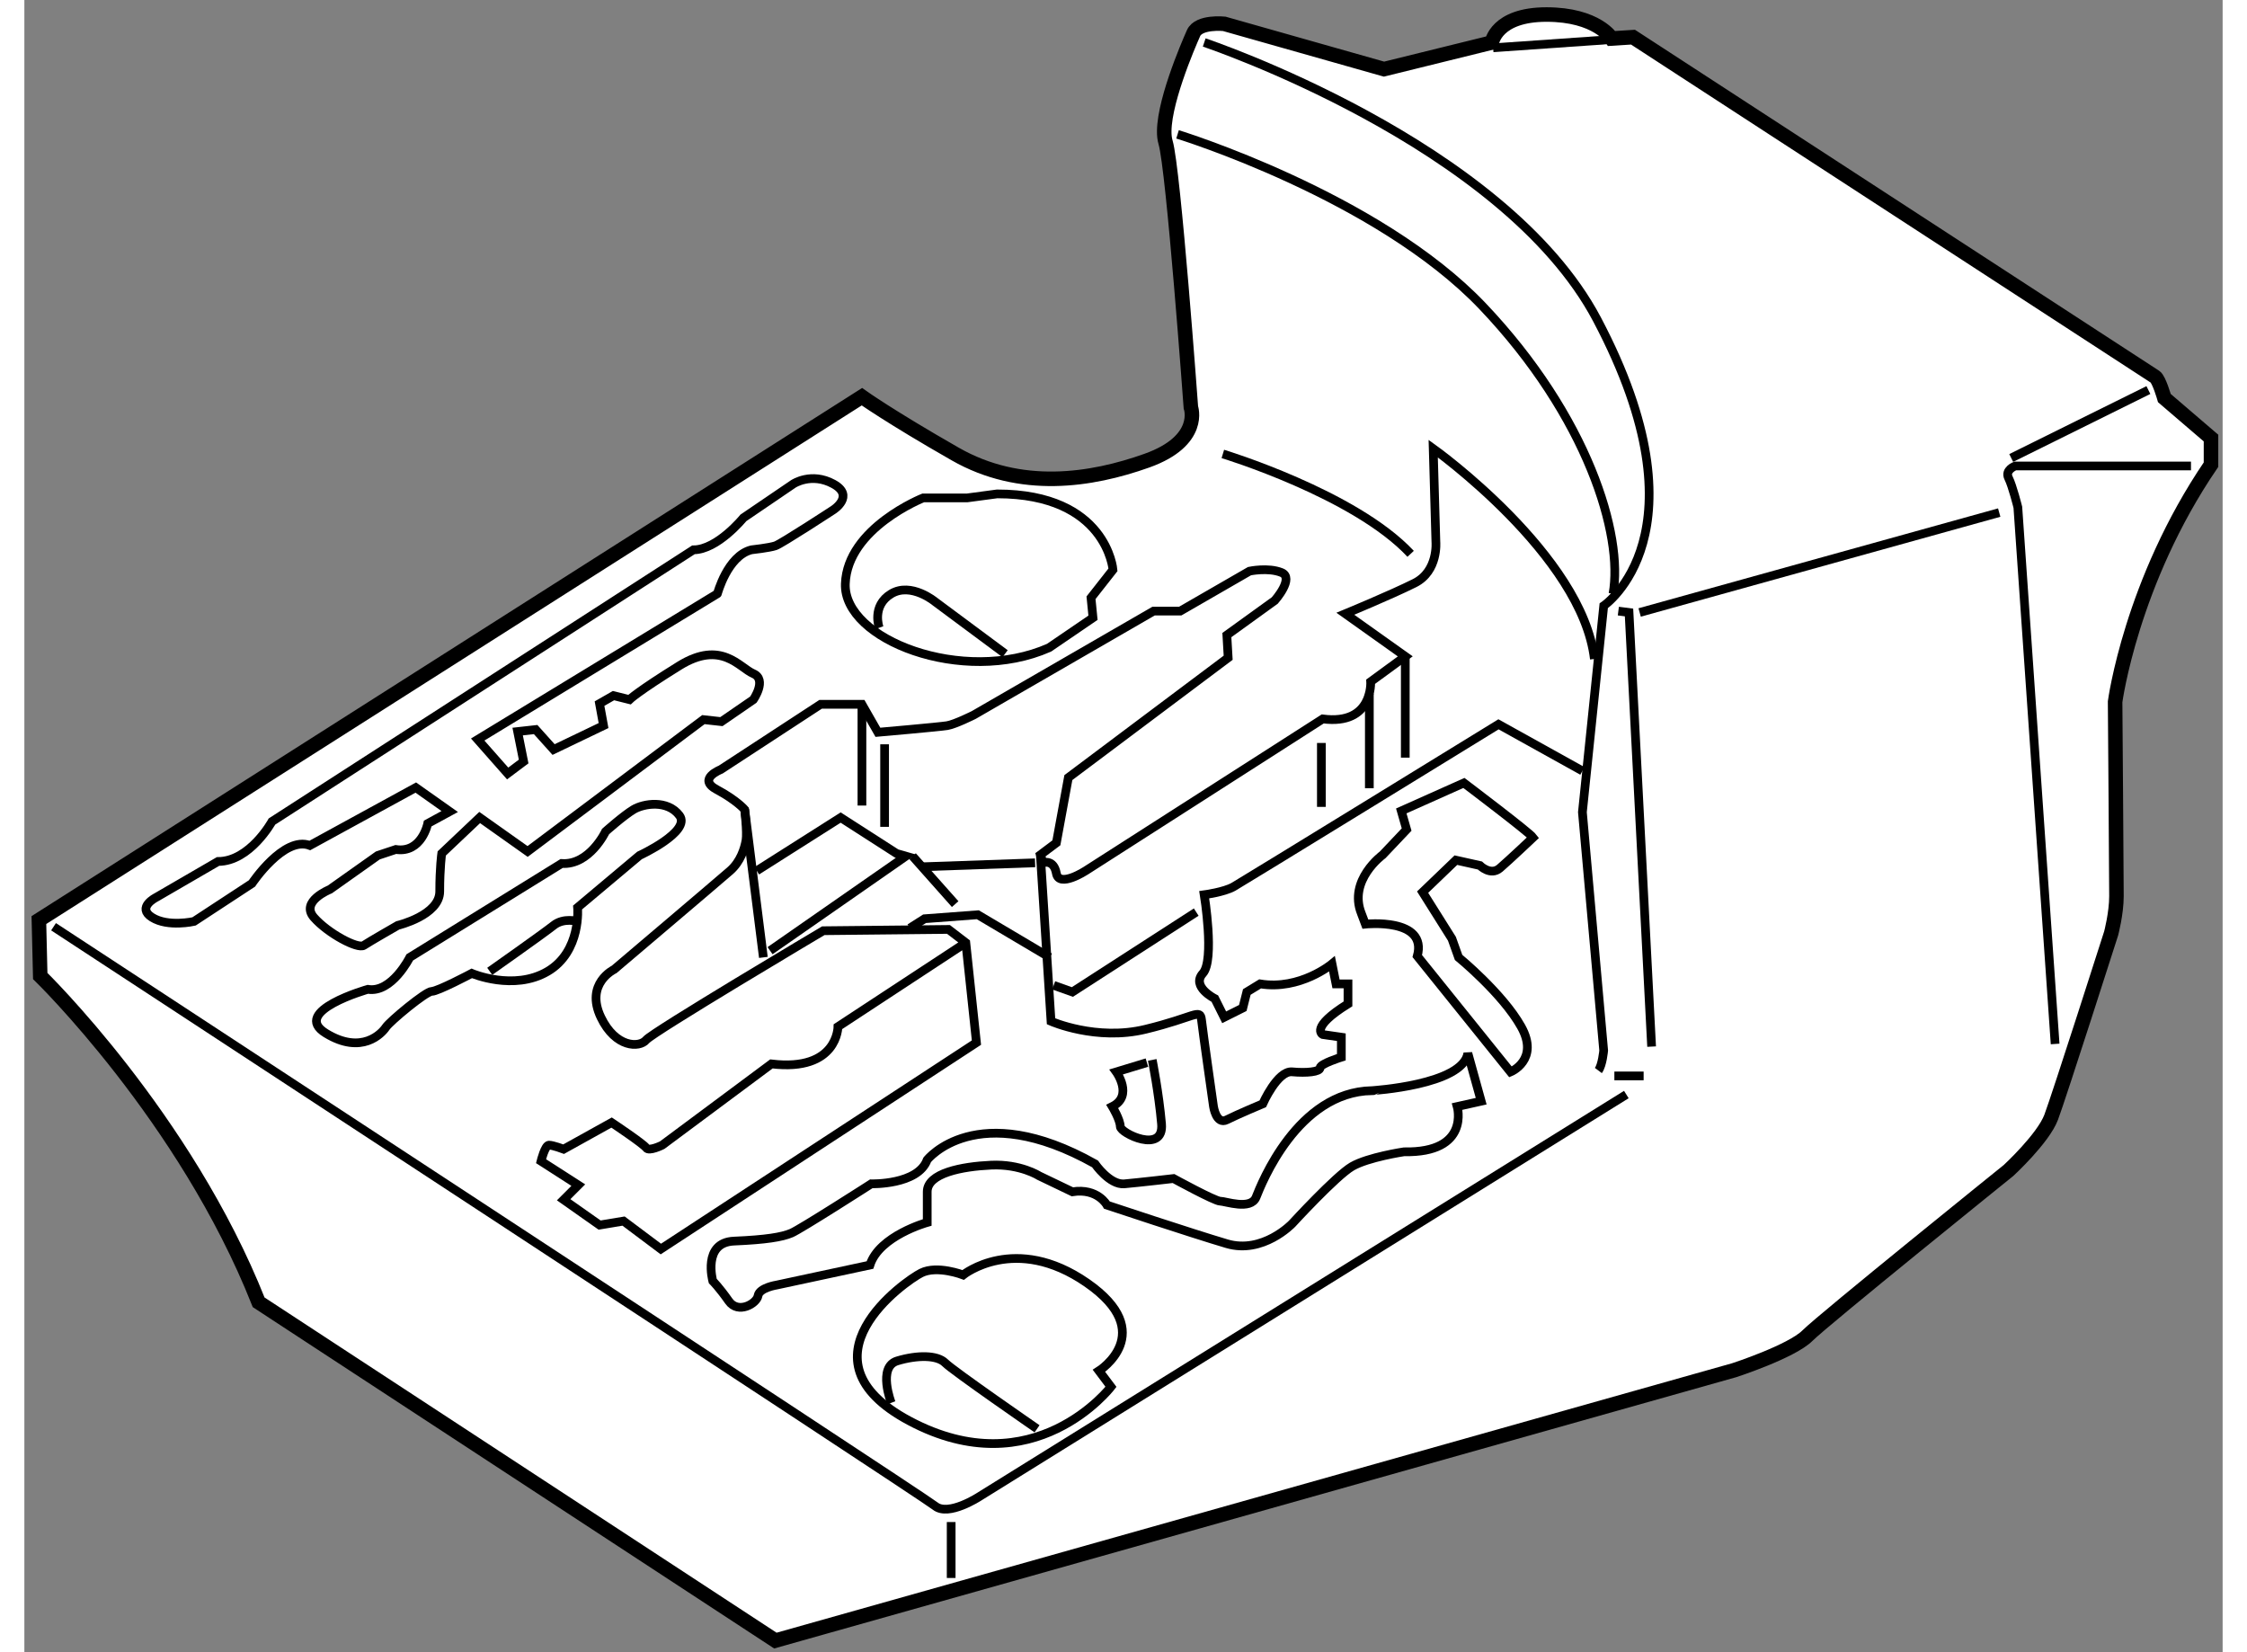
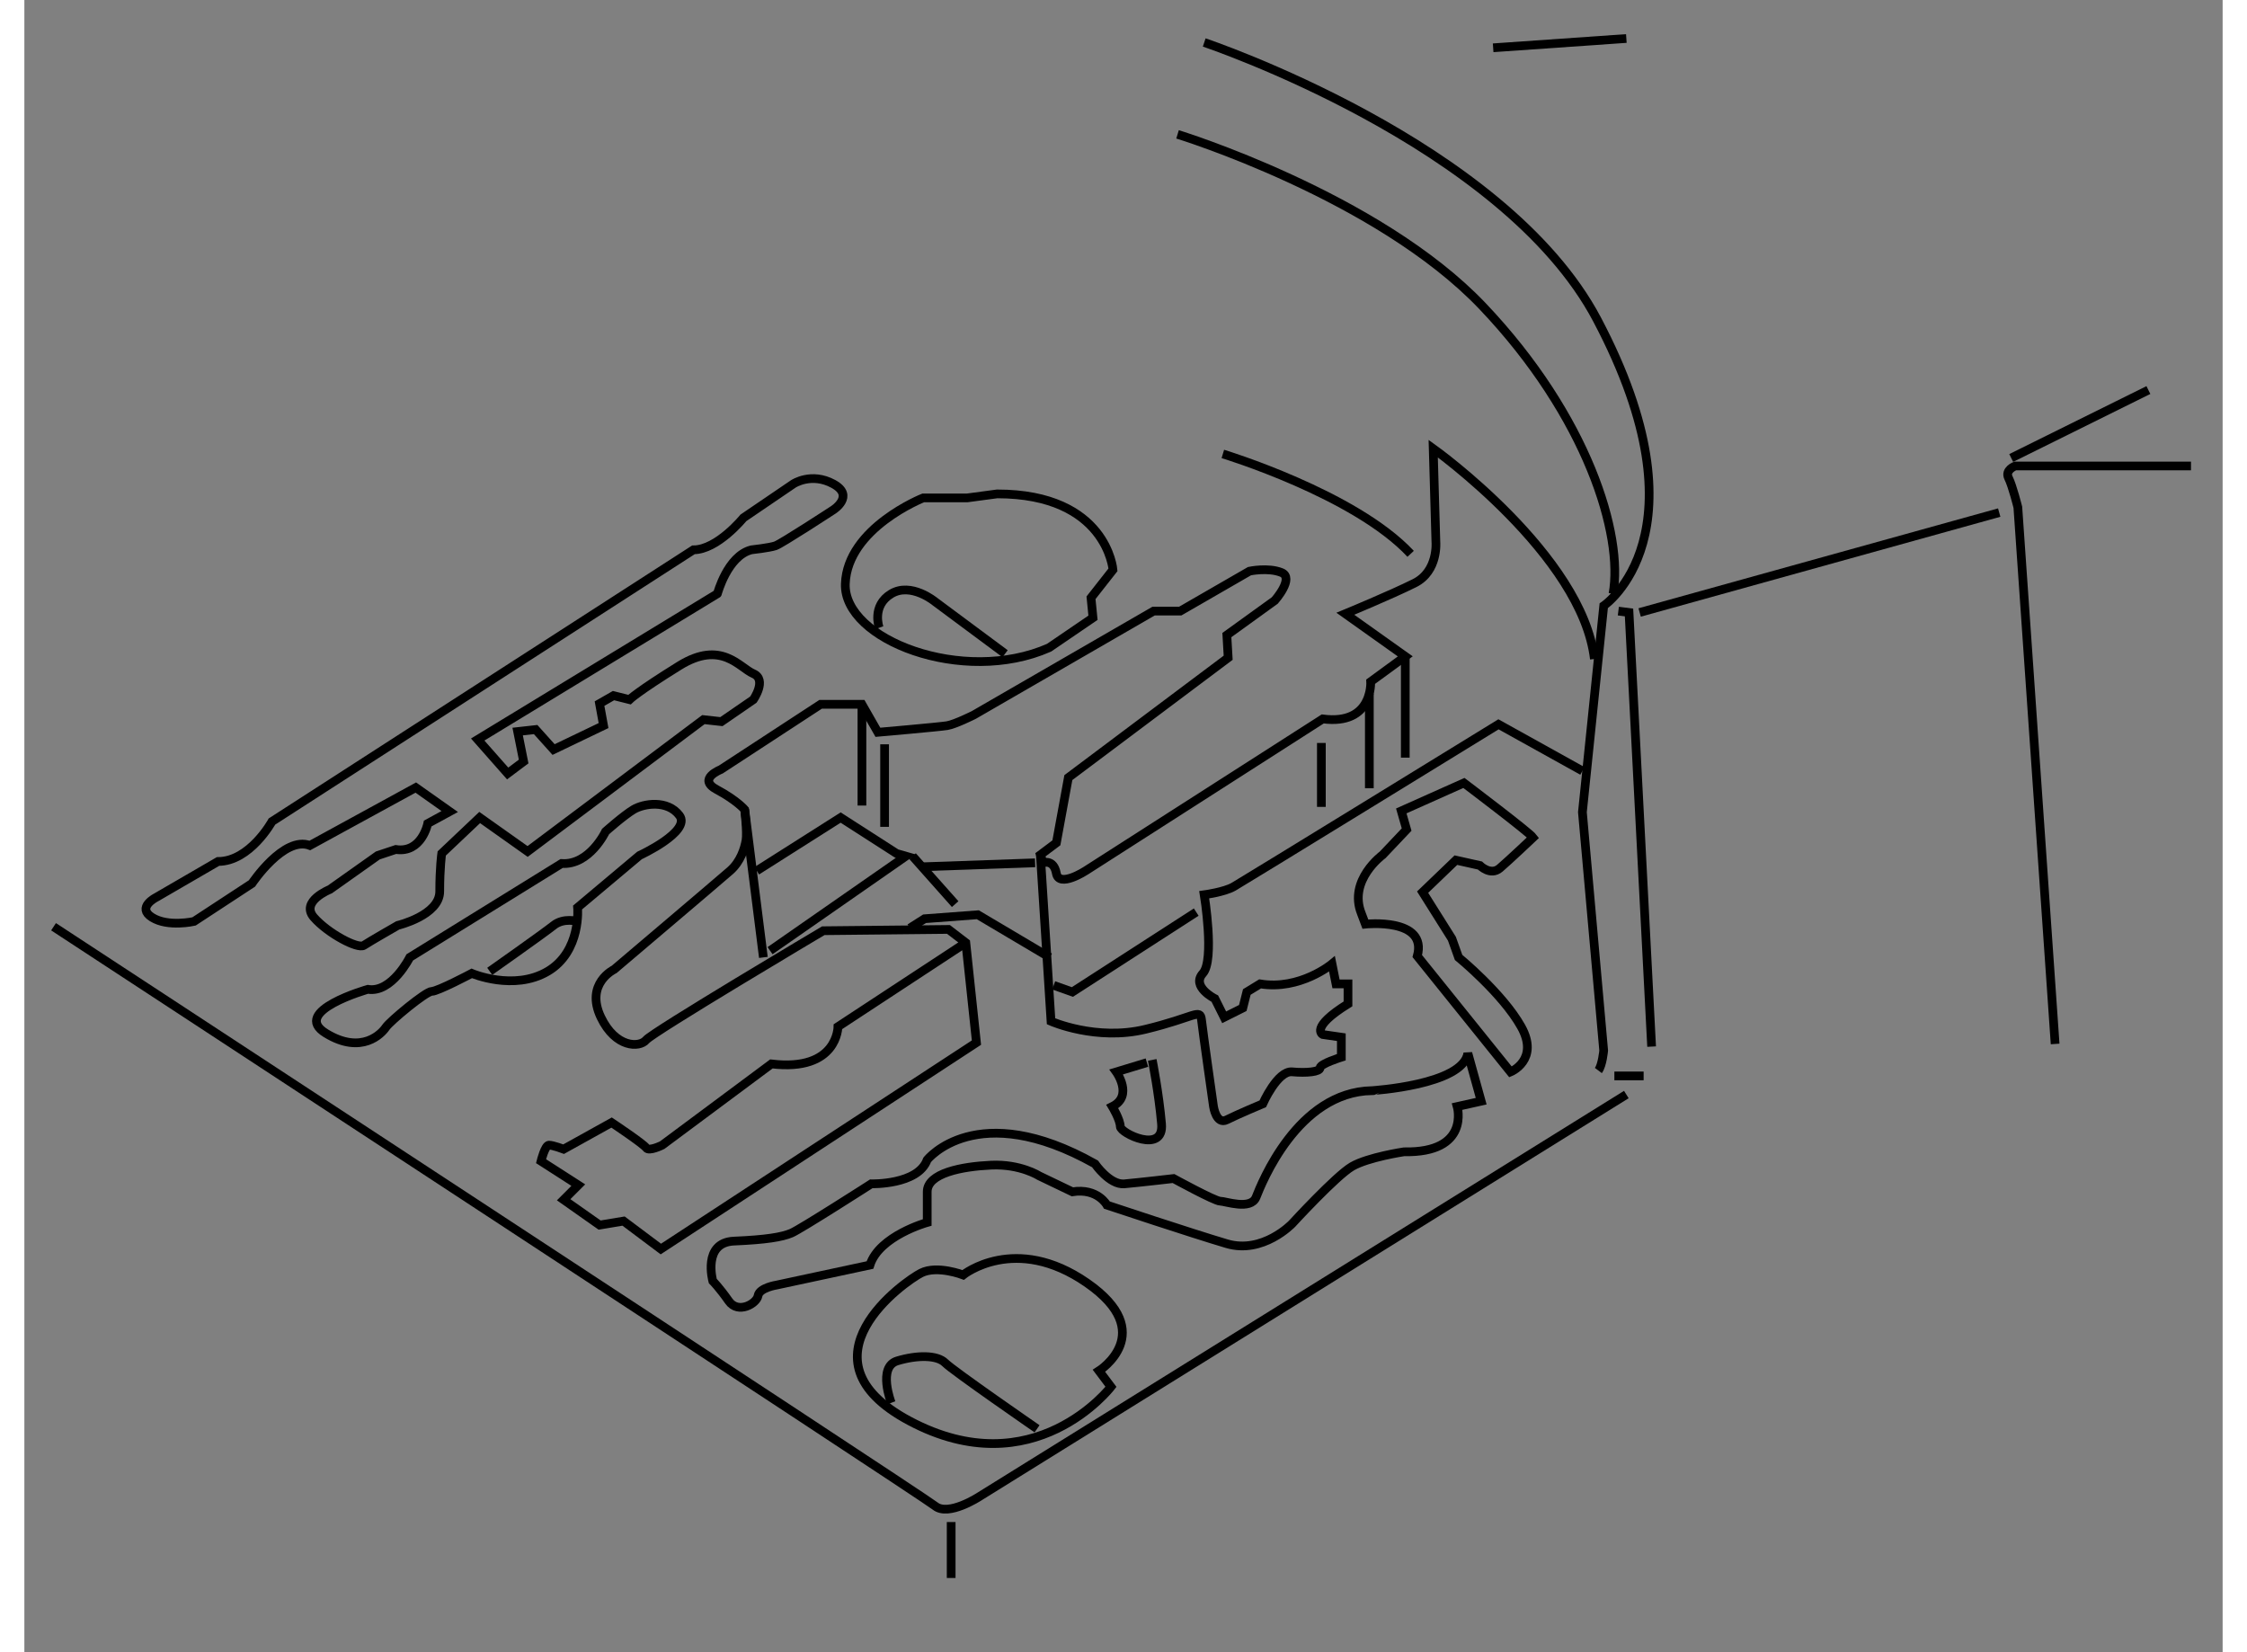
<svg xmlns="http://www.w3.org/2000/svg" version="1.1" x="0px" y="0px" width="244.8px" height="180px" viewBox="164.893 119.859 75.656 56.863" enable-background="new 0 0 244.8 180" xml:space="preserve">
  <rect x="164.893" y="119.859" width="75.656" height="56.863" fill="#808080" stroke="none" />
  <g>
-     <path fill="#FFFFFF" stroke="#000000" stroke-width="0.5" d="M238.544,133.559c0,0-0.183-0.643-0.32-0.733     c-0.138-0.092-17.968-11.688-17.968-11.688l-0.732,0.046c0,0-0.505-0.825-2.246-0.825s-1.879,0.963-1.879,0.963l-3.712,0.916     l-5.5-1.559c0,0-0.873-0.092-1.056,0.321c-0.172,0.387-1.111,2.551-0.999,3.573c0.008,0.067,0.02,0.129,0.037,0.186     c0.274,0.916,0.871,9.12,0.871,9.12s0.412,1.146-1.513,1.833s-4.354,1.056-6.6-0.229c-2.246-1.283-3.209-1.971-3.209-1.971     l-28.325,18.012l0.046,1.926c0,0,4.995,4.857,7.517,11.229l17.784,11.643l33-9.306c0,0,1.971-0.641,2.521-1.19     c0.551-0.551,6.921-5.685,6.921-5.685s1.192-1.099,1.467-1.832c0.275-0.733,2.063-6.325,2.063-6.325s0.183-0.688,0.183-1.283     c0-0.597-0.046-6.691-0.046-6.691s0.55-4.125,3.3-8.159v-0.916L238.544,133.559z" />
    <path fill="none" stroke="#000000" stroke-width="0.3" d="M239.46,135.896h-6.05c0,0-0.366,0.138-0.229,0.413     c0.137,0.274,0.32,1.008,0.32,1.008l1.283,18.471" />
    <line fill="none" stroke="#000000" stroke-width="0.3" x1="232.86" y1="137.5" x2="220.485" y2="140.938" />
    <line fill="none" stroke="#000000" stroke-width="0.3" x1="237.994" y1="133.283" x2="233.273" y2="135.621" />
    <line fill="none" stroke="#000000" stroke-width="0.3" x1="220.027" y1="121.184" x2="215.443" y2="121.504" />
    <path fill="none" stroke="#000000" stroke-width="0.3" d="M205.499,121.321c0,0,10.304,3.44,13.52,9.532     c3.896,7.38,0.23,9.854,0.23,9.854l-0.734,7.104l0.732,8.203c0,0-0.045,0.504-0.183,0.688" />
    <path fill="none" stroke="#000000" stroke-width="0.3" d="M204.581,124.483c0,0,6.875,2.108,10.496,5.912     c3.621,3.805,4.857,7.884,4.491,9.9" />
    <line fill="none" stroke="#000000" stroke-width="0.3" x1="219.615" y1="156.888" x2="220.622" y2="156.888" />
    <polyline fill="none" stroke="#000000" stroke-width="0.3" points="219.752,140.891 220.119,140.938 220.897,155.879   " />
    <path fill="none" stroke="#000000" stroke-width="0.3" d="M220.027,157.529l-22.275,13.842c0,0-1.054,0.688-1.512,0.321     c-0.459-0.367-30.343-19.938-30.343-19.938" />
    <line fill="none" stroke="#000000" stroke-width="0.3" x1="196.79" y1="172.242" x2="196.79" y2="174.167" />
    <line fill="none" stroke="#000000" stroke-width="0.3" x1="190.327" y1="152.809" x2="189.685" y2="147.721" />
    <polyline fill="none" stroke="#000000" stroke-width="0.3" points="190.099,149.828 192.986,147.996 194.911,149.233      195.231,149.325 190.557,152.578   " />
    <path fill="none" stroke="#000000" stroke-width="0.3" d="M199.86,149.278l0.367,5.73c0,0,1.558,0.688,3.254,0.274     c1.696-0.412,1.879-0.733,1.925-0.321c0.046,0.413,0.412,2.979,0.412,2.979s0.093,0.642,0.459,0.458s1.237-0.55,1.237-0.55     s0.505-1.146,1.009-1.1c0.504,0.046,0.963,0,0.963-0.138s0.732-0.366,0.732-0.366v-0.688l-0.642-0.093     c0,0-0.457-0.229,0.871-1.054v-0.688h-0.412l-0.138-0.688c0,0-1.1,0.916-2.475,0.688L206.965,154l-0.138,0.55l-0.641,0.321     l-0.321-0.643c0,0-0.825-0.411-0.413-0.87c0.413-0.459,0.047-2.705,0.047-2.705s0.686-0.092,1.007-0.274s9.121-5.592,9.121-5.592     l2.888,1.604" />
    <line fill="none" stroke="#000000" stroke-width="0.3" x1="212.419" y1="142.45" x2="212.419" y2="145.934" />
    <path fill="none" stroke="#000000" stroke-width="0.3" d="M211.182,143.733c0,0.183,0,3.254,0,3.254" />
    <line fill="none" stroke="#000000" stroke-width="0.3" x1="209.531" y1="145.429" x2="209.531" y2="147.629" />
    <polyline fill="none" stroke="#000000" stroke-width="0.3" points="205.224,151.25 200.961,154 200.318,153.771   " />
    <polyline fill="none" stroke="#000000" stroke-width="0.3" points="195.369,151.8 195.874,151.479 197.706,151.341      200.182,152.809   " />
    <line fill="none" stroke="#000000" stroke-width="0.3" x1="195.461" y1="149.325" x2="196.928" y2="150.975" />
    <line fill="none" stroke="#000000" stroke-width="0.3" x1="194.499" y1="145.475" x2="194.499" y2="148.316" />
    <line fill="none" stroke="#000000" stroke-width="0.3" x1="193.719" y1="144.1" x2="193.719" y2="147.583" />
    <line fill="none" stroke="#000000" stroke-width="0.3" x1="195.781" y1="149.691" x2="199.678" y2="149.554" />
    <path fill="none" stroke="#000000" stroke-width="0.3" d="M197.294,152.304l-4.4,2.889c0,0,0.001,1.558-2.291,1.282l-3.759,2.796     c0,0-0.459,0.229-0.55,0.092c-0.092-0.138-1.191-0.87-1.191-0.87l-1.65,0.916c0,0-0.367-0.138-0.505-0.138     s-0.274,0.551-0.274,0.551l1.283,0.824l-0.504,0.504l1.237,0.871l0.825-0.137l1.283,0.962l10.862-7.104L197.294,152.304     l-0.597-0.458l-4.308,0.045c0,0-5.867,3.484-6.096,3.759c-0.229,0.275-1.054,0.275-1.558-0.778     c-0.558-1.166,0.457-1.65,0.457-1.65s3.621-3.071,3.988-3.393c0.366-0.32,0.503-0.778,0.55-1.054     c0.046-0.274-0.047-1.054-0.047-1.054s-0.274-0.321-0.962-0.688s0.138-0.688,0.138-0.688l3.438-2.246h1.421l0.55,0.963     c0,0,2.108-0.184,2.384-0.229c0.275-0.045,0.916-0.367,0.916-0.367l6.188-3.575h0.917l2.384-1.375c0,0,0.641-0.137,1.1,0.047     s-0.229,0.962-0.229,0.962l-1.65,1.191l0.045,0.78l-5.5,4.125l-0.412,2.245l-0.55,0.412l0.092,0.275c0,0,0.366-0.138,0.458,0.367     c0.091,0.505,1.009-0.093,1.009-0.093l8.158-5.225c1.742,0.229,1.65-1.282,1.65-1.282l1.191-0.871l-2.063-1.467     c0,0,1.559-0.643,2.384-1.055c0.824-0.413,0.732-1.42,0.732-1.42l-0.092-3.209c0,0,5.134,3.666,5.547,7.241" />
    <path fill="none" stroke="#000000" stroke-width="0.3" d="M216.818,148.684c-0.137-0.184-2.382-1.879-2.382-1.879l-2.155,0.963     l0.184,0.641l-0.825,0.871c0,0-1.192,0.87-0.733,2.017l0.138,0.366c0,0,2.153-0.229,1.787,1.101l3.209,3.987     c0,0,1.008-0.412,0.366-1.558c-0.642-1.146-2.154-2.384-2.154-2.384l-0.229-0.642l-1.009-1.604l1.146-1.101l0.825,0.184     c0,0,0.367,0.367,0.688,0.092S216.818,148.684,216.818,148.684z" />
    <path fill="none" stroke="#000000" stroke-width="0.3" d="M203.527,156.43l-1.054,0.32c0,0,0.596,0.826-0.138,1.192     c0,0,0.275,0.458,0.275,0.688c0,0.229,1.511,0.961,1.42-0.093c-0.092-1.054-0.32-2.2-0.32-2.2" />
    <path fill="none" stroke="#000000" stroke-width="0.3" d="M214.573,156.108l0.458,1.65l-0.825,0.184c0,0,0.46,1.603-1.832,1.558     c0,0-1.238,0.185-1.788,0.505s-2.063,1.97-2.063,1.97s-1.009,1.054-2.246,0.688s-4.125-1.329-4.125-1.329s-0.32-0.596-1.191-0.458     l-1.146-0.55c0,0-0.641-0.413-1.649-0.367c-1.009,0.047-2.2,0.274-2.2,0.917s0,1.055,0,1.055s-1.651,0.458-1.971,1.466     l-3.208,0.688c0,0-0.598,0.092-0.643,0.367c-0.045,0.274-0.687,0.642-1.008,0.184c-0.321-0.459-0.55-0.688-0.55-0.688     s-0.367-1.329,0.732-1.375c1.101-0.047,1.65-0.138,1.972-0.275s2.75-1.696,2.75-1.696s1.604,0.045,1.925-0.825     c0,0,1.696-2.154,5.775,0.138c0,0,0.505,0.732,1.009,0.688c0.503-0.045,1.694-0.183,1.694-0.183s1.423,0.779,1.605,0.779     s1.055,0.321,1.237-0.138s1.421-3.62,3.987-3.666C211.273,157.393,214.391,157.208,214.573,156.108z" />
    <path fill="none" stroke="#000000" stroke-width="0.3" d="M189.915,138.782c0,0,0.618-0.068,0.825-0.138     c0.206-0.068,1.993-1.237,1.993-1.237s0.757-0.481,0-0.894c-0.756-0.412-1.375,0-1.375,0l-1.719,1.169c0,0-0.894,1.1-1.719,1.1     l-14.506,9.351c0,0-0.757,1.375-1.856,1.375l-2.131,1.237c0,0-0.688,0.344-0.138,0.688s1.443,0.138,1.443,0.138l1.994-1.307     c0,0,1.1-1.65,1.993-1.307l3.645-1.993l1.168,0.825l-0.756,0.412c0,0-0.206,1.031-1.1,0.894l-0.619,0.206l-1.65,1.169     c0,0-1.031,0.413-0.55,0.963s1.513,1.1,1.719,0.962c0.206-0.137,1.169-0.688,1.169-0.688s1.443-0.344,1.443-1.168     c0-0.825,0.069-1.307,0.069-1.307l1.306-1.237l1.65,1.169l6.05-4.538l0.619,0.069l1.1-0.757c0,0,0.481-0.688,0-0.894     s-1.1-1.169-2.544-0.275c-1.443,0.895-1.719,1.169-1.719,1.169l-0.55-0.138l-0.481,0.275l0.138,0.756l-1.719,0.825l-0.618-0.688     l-0.619,0.069l0.206,1.031l-0.55,0.412l-1.031-1.169l8.25-5.019C188.746,140.295,189.09,138.988,189.915,138.782z" />
    <path fill="none" stroke="#000000" stroke-width="0.3" d="M186.064,149.301c0,0,1.788-0.824,1.375-1.375     c-0.412-0.55-1.237-0.412-1.581-0.206s-0.962,0.757-0.962,0.757s-0.551,1.168-1.513,1.1l-5.226,3.231c0,0-0.618,1.237-1.443,1.1     c0,0-2.682,0.757-1.443,1.513c1.237,0.756,1.925,0,2.063-0.206c0.137-0.206,1.375-1.237,1.581-1.237s1.375-0.619,1.375-0.619     s1.443,0.619,2.612-0.068s1.031-2.2,1.031-2.2L186.064,149.301z" />
    <path fill="none" stroke="#000000" stroke-width="0.3" d="M183.934,151.57c0,0-0.481-0.138-0.825,0.137     c-0.344,0.275-2.2,1.582-2.2,1.582" />
    <path fill="none" stroke="#000000" stroke-width="0.3" d="M198.646,142.357l-2.406-1.787c0,0-0.825-0.688-1.513-0.275     s-0.413,1.169-0.413,1.169" />
    <path fill="none" stroke="#000000" stroke-width="0.3" d="M201.671,141.12l-0.068-0.688l0.756-0.963c0,0-0.206-2.612-3.987-2.612     l-1.031,0.138h-1.513c0,0-2.612,1.031-2.681,2.956c-0.069,1.925,4.056,3.506,7.012,2.2L201.671,141.12z" />
    <path fill="none" stroke="#000000" stroke-width="0.3" d="M197.202,163.738c0,0,1.788-1.443,4.263,0.275s0.412,3.025,0.412,3.025     l0.413,0.55c0,0-2.652,3.462-6.944,1.169c-3.987-2.132-0.137-4.813,0.413-5.088S197.202,163.738,197.202,163.738z" />
    <path fill="none" stroke="#000000" stroke-width="0.3" d="M194.728,168.139c0,0-0.481-1.237,0.206-1.443     c0.688-0.207,1.375-0.207,1.65,0.068c0.274,0.275,3.162,2.269,3.162,2.269" />
    <path fill="none" stroke="#000000" stroke-width="0.3" d="M206.14,135.482c0,0,4.538,1.375,6.463,3.438" />
  </g>
</svg>